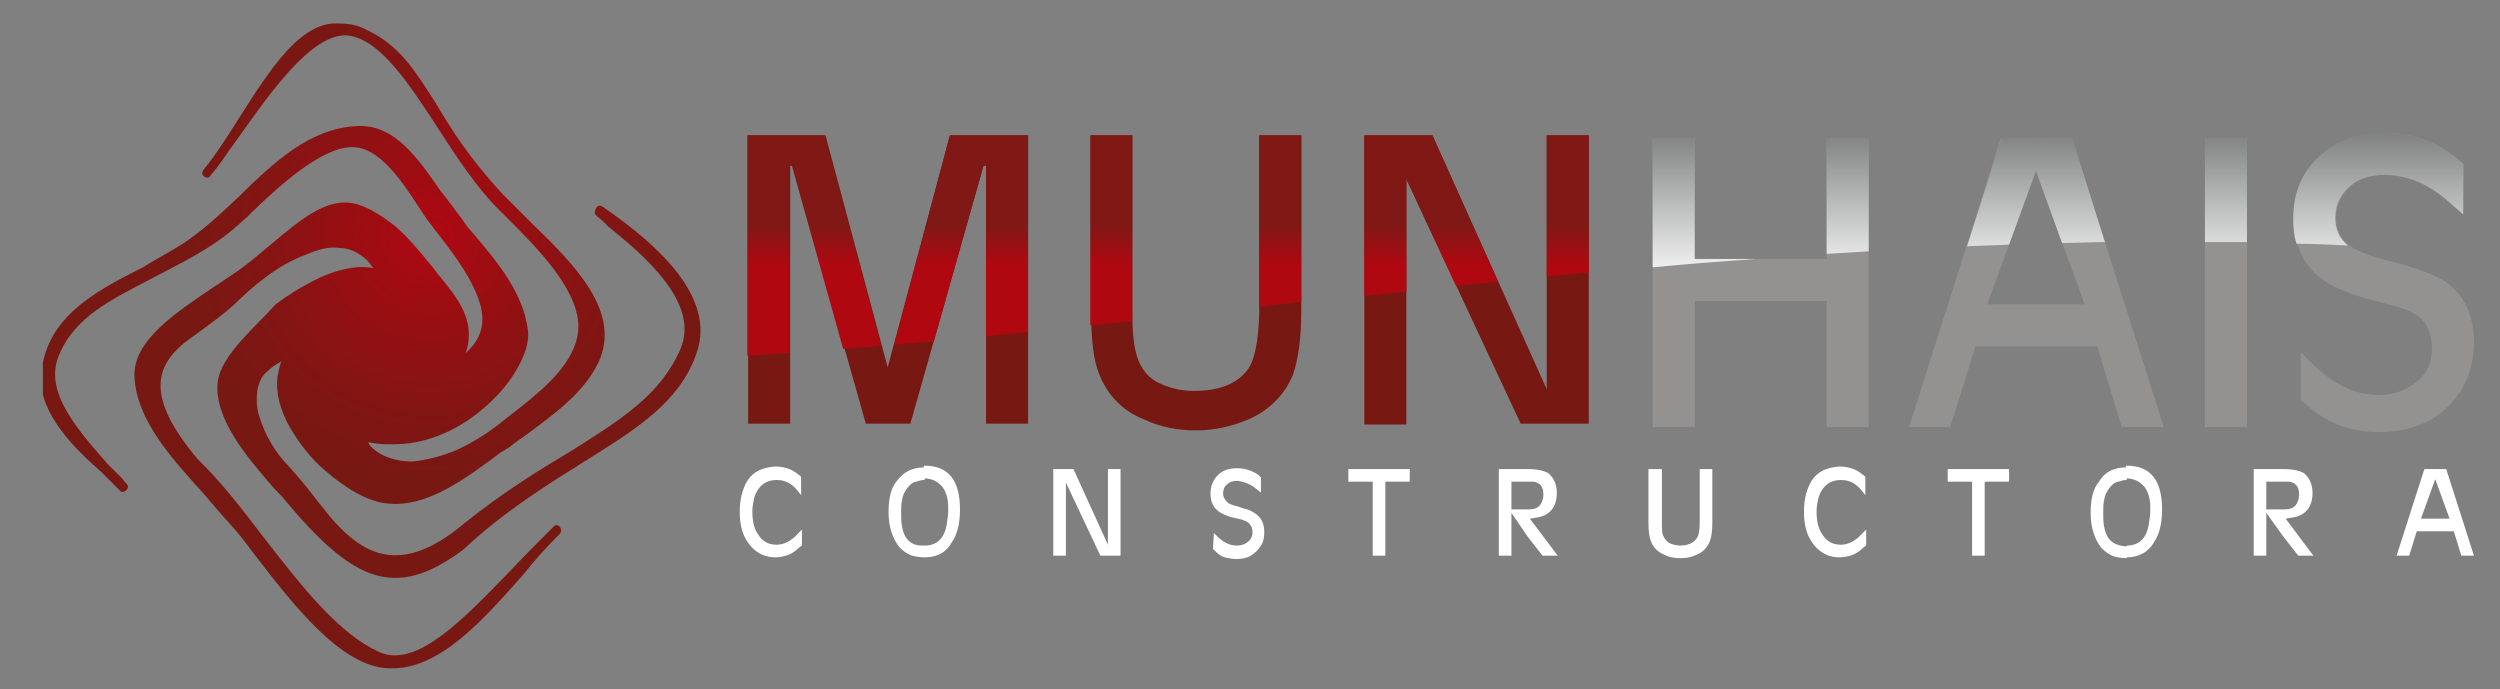
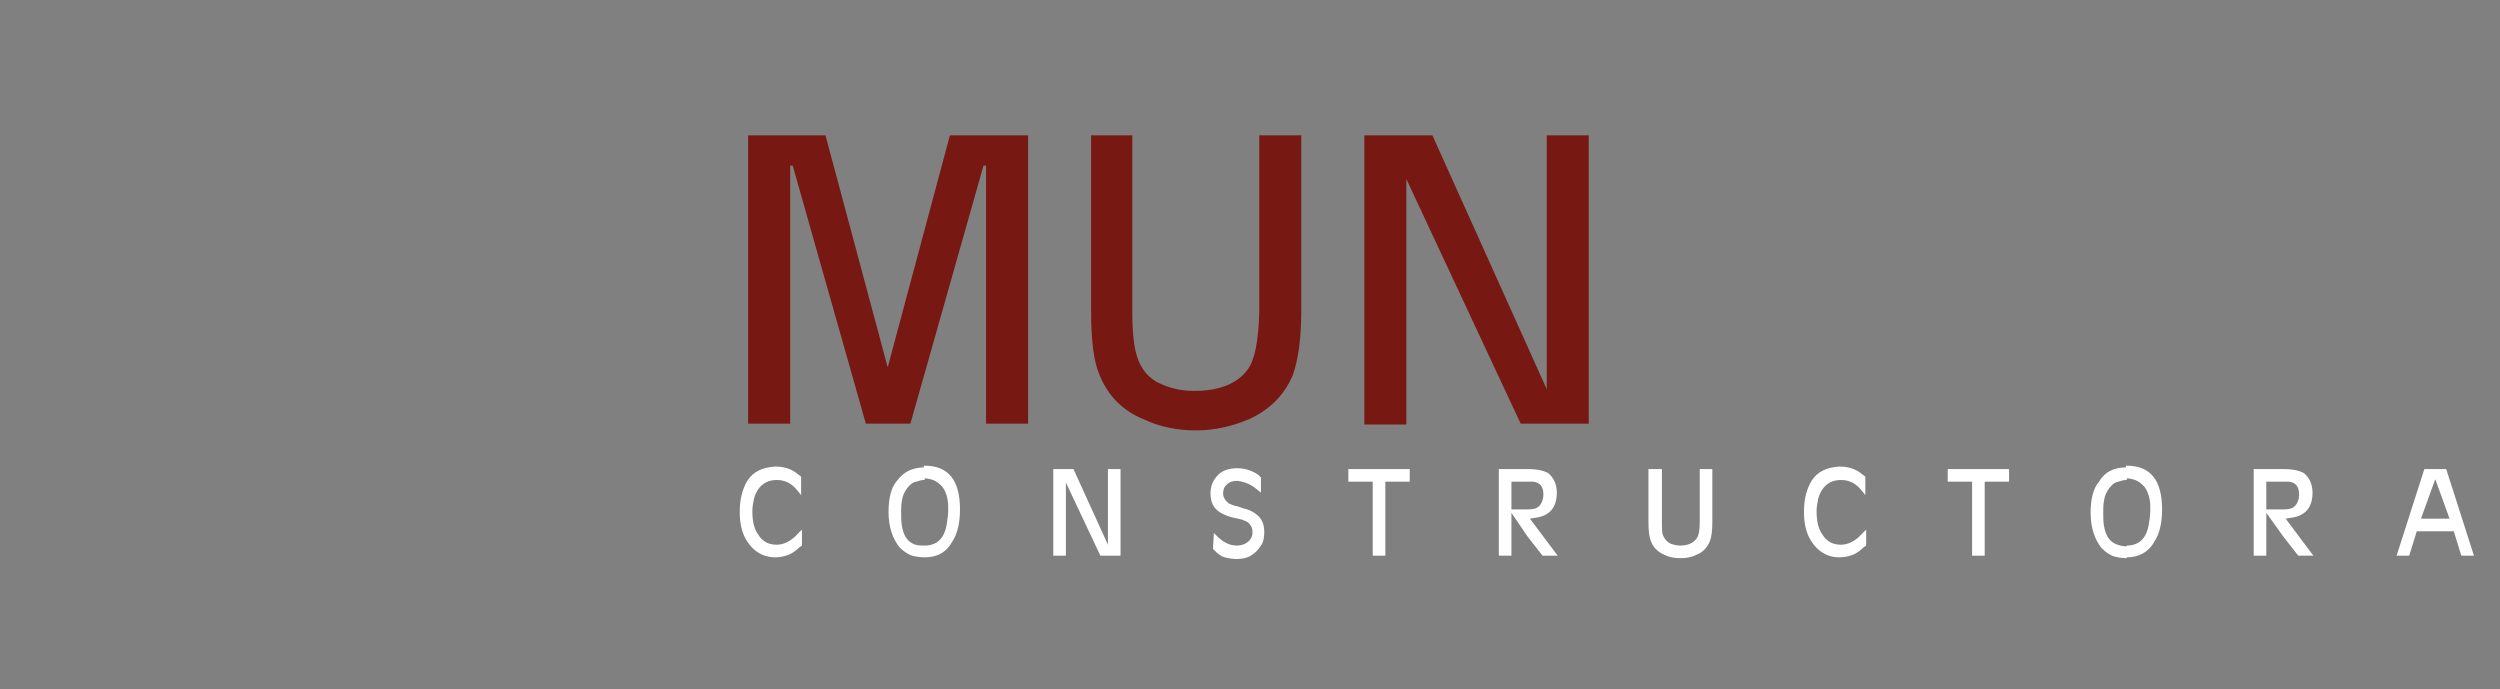
<svg xmlns="http://www.w3.org/2000/svg" xmlns:xlink="http://www.w3.org/1999/xlink" version="1.1" id="Capa_1" x="0px" y="0px" viewBox="0 0 297.4 82" style="enable-background:new 0 0 297.4 82;" xml:space="preserve">
  <rect x="0" y="0" width="297.4" height="82" fill="#808080" stroke="none" />
  <style type="text/css">
	.st0{clip-path:url(#SVGID_2_);fill:url(#SVGID_3_);}
	.st1{fill:#781813;}
	.st2{clip-path:url(#SVGID_5_);fill:url(#SVGID_6_);}
	.st3{fill:#949191;}
	.st4{clip-path:url(#SVGID_8_);fill:url(#SVGID_9_);}
	.st5{fill:#FFFFFF;}
</style>
  <g>
    <g>
      <g>
        <defs>
          <path id="SVGID_1_" d="M28.4,14.1c-1.4,2.2-2.7,4.3-4.2,6.1l0,0C24,20.5,24,20.8,24.3,21c0.3,0.2,0.6,0.2,0.8-0.2      c1-1.1,1.9-2.6,3.1-4.2c3.9-5.5,8.7-12.4,12.9-12.4l0,0l0,0c3.9,0.2,7.4,5.5,11.1,11.2c2.2,3.4,4.5,6.9,7.1,9.5l0,0l0,0      c0.3,0.3,0.8,0.8,1.3,1.3c3.2,3.2,8,8,8.2,12.4v0.2c0,3.9-3.7,7.1-6.7,9.5c-0.6,0.5-1.3,1-1.8,1.4l0,0l0,0      c-1.3,1.1-3.1,2.4-5.1,3.4c-1.9,1-4.2,1.6-6.1,1.8c-1.9,0-3.7-0.5-5-1.8c-0.2-0.2-0.2-0.3-0.3-0.5c1.4,0.3,2.7,0.3,4.2,0.2      c3.7-0.3,7.1-2.1,9.6-4.3c2.6-2.2,4.3-4.8,5-7.1c0.2-0.8,0.3-1.4,0.2-2.1c-0.5-4.3-3.5-8-6.4-11.4c-0.5-0.6-1-1.1-1.4-1.8l0,0      l0,0c-0.8-1-1.6-2.2-2.6-3.4c-2.7-3.9-5.5-8-10-7.7c-5.6,0.3-9.8,4.3-14,8.4c-1.9,1.8-3.7,3.5-5.8,5l0,0l0,0l0,0      c-1.8,1.3-3.7,2.2-5.6,3.4C11,34.8,5.2,38,4.9,44.9c-0.2,4.3,3.9,8.4,7.1,11.2c0.8,0.8,1.6,1.6,2.2,2.2l0,0      c0.2,0.3,0.6,0.3,0.8,0c0.3-0.2,0.3-0.6,0-0.8c-0.6-0.8-1.3-1.4-2.1-2.2l0,0c-3.7-4.2-7.7-8.7-5.9-13c1.9-4.7,6.4-6.7,11.1-9.2      c3.4-1.8,7.1-3.5,10.3-6.4c0.5-0.5,1-0.8,1.4-1.3c3.2-3.1,8.4-7.9,12.1-7.9l0,0l0,0c3.2,0,5.8,3.9,7.9,7.1l0,0l0,0      c0.6,1,1.3,1.9,1.9,2.7l0,0l0,0l0,0l0,0l0,0l0,0c2.7,3.4,4.8,6.4,5.5,9.2c0.5,2.1,0,3.9-1.8,5.5c1.3-3.9-1-6.6-3.4-9.5l0,0      c-0.3-0.5-0.8-1-1.1-1.4l0,0l0,0l0,0c-1.3-1.6-2.6-3.1-3.9-4.2c-1.4-1.1-2.9-2.1-4.5-2.6c-3.5-1-6.7,1.8-10.3,4.8      c-1.3,1.1-2.6,2.2-4,3.2l0,0c-0.8,0.5-1.6,1.1-2.7,1.8c-4.3,2.9-9.8,6.4-9.5,10.8c0.3,5.1,4.3,9.5,8.2,13.8      c1.1,1.3,2.2,2.6,3.4,3.9l0,0l0,0c1,1.1,1.8,2.2,2.7,3.4c4.7,6.1,10.3,13.3,15.9,13.5l0,0h0.2l0,0c5.9,0.2,11.1-5.8,15.9-11.2      c1.4-1.8,2.9-3.4,4.3-4.8l0,0l0,0l0,0l0,0l0,0c0.2-0.2,0.2-0.6,0-0.8c-0.2-0.3-0.6-0.3-0.8,0c-1.6,1.6-3.4,3.4-5,5.1      c-5.6,5.8-11.2,11.7-15.6,9.8c-4.8-2.1-9.2-7.7-13.7-13.5c-2.6-3.4-5.1-6.7-8-9.5l0,0c-6.4-7.6-4.8-11.1-1.6-13.8      c0.8-0.6,1.8-1.3,2.6-1.9c1.1-0.8,2.4-1.8,3.4-2.7l0,0l0,0l0,0c1.9-1.9,5.1-4.7,8.5-5.9c1.4-0.6,2.7-1,4-0.8      c1.1,0,2.2,0.5,3.2,1.4c0.3,0.3,0.5,0.6,0.8,1c-2.4-0.5-5.5,0.5-8.2,2.1c-0.6,0.3-1.1,0.6-1.8,1.1c-0.6,0.3-1.1,0.8-1.6,1.1l0,0      l-0.2,0.2c-1.9,2.2-6.3,5.8-6.7,9l0,0l0,0l0,0l0,0c-0.5,4.5,3.7,9.2,6.7,12.7c0.5,0.5,1,1,1.3,1.4l0,0c4,4.8,7.2,7.7,10.4,8.8      c3.4,1.1,6.6,0.2,10.8-2.9l0,0l0,0c4.8-4.5,9.8-7.6,14.1-10.3c6.4-4,11.7-7.2,13.7-13.2c1.1-3.2,0-6.4-2.2-9.3s-5.5-5.6-9-8      c-0.3-0.2-0.6-0.2-0.8,0.2s-0.2,0.6,0,0.8c0.5,0.5,1,0.8,1.4,1.3c4.2,3.4,10.9,9,8.7,14.5c-2.4,5.6-7.1,8.5-13.3,12.4      c-3.7,2.2-7.9,4.8-12.4,8.4l0,0c-7.9,6.7-12.4,3.5-16.1-0.8c-0.6-0.8-1.3-1.6-1.9-2.4c-1-1.3-2.1-2.6-3.1-3.7l0,0l0,0l0,0l0,0      c-1.3-1.3-2.7-3.5-3.4-5.9c-0.3-1-0.3-1.9-0.2-2.9c0.2-1,0.5-1.8,1.3-2.4c0.5-0.5,1-0.8,1.6-1.1c-0.3,0.5-0.3,1.1-0.5,1.8      c-0.2,1.9,0.3,3.9,1.4,5.9c1.1,1.9,2.6,3.9,4.3,5.3c2.4,2.1,5.1,3.7,7.4,3.9c4.7,0.5,9.2-2.9,13.5-6.1l1-0.6      c0.6-0.5,1.3-1,1.9-1.4c3.5-2.6,6.9-5,8.7-8.7c2.7-5.9-2.6-11.4-7.9-16.5c-1.1-1.1-2.4-2.4-3.5-3.5l0,0l0,0c-4-4.3-6.3-8-8-10.9      c-2.6-4-4.3-6.9-8.5-8.8c-1-0.5-2.1-0.6-2.9-0.6C35.8,2.4,32.1,8.3,28.4,14.1" />
        </defs>
        <clipPath id="SVGID_2_">
          <use xlink:href="#SVGID_1_" style="overflow:visible;" />
        </clipPath>
        <radialGradient id="SVGID_3_" cx="-603.671" cy="142.709" r="1.079" gradientTransform="matrix(26.796 0 0 26.796 16227.205 -3795.959)" gradientUnits="userSpaceOnUse">
          <stop offset="0" style="stop-color:#B00811" />
          <stop offset="0.211" style="stop-color:#A10C12" />
          <stop offset="0.715" style="stop-color:#831513" />
          <stop offset="1" style="stop-color:#781813" />
        </radialGradient>
-         <rect x="5.1" y="2.4" class="st0" width="79.2" height="77.9" />
      </g>
    </g>
    <g>
      <path class="st1" d="M170.4,16.1L184,46.3l0,0V16.1h5v34.3h-8.1l-13.6-29.1l0,0v29.2h-5V16.1H170.4z M134.7,16.1v21.1    c0,2.3,0.2,4,0.5,5c0.5,1.8,1.6,3,3.2,3.6c1.2,0.5,2.4,0.7,3.7,0.7c3,0,5.1-0.9,6.3-2.5c0.9-1.2,1.3-3.5,1.4-6.8V16.1h5V37    c0,3.4-0.4,5.9-1,7.6c-1,2.4-2.8,4.2-5.3,5.3c-1.9,0.8-4,1.3-6.2,1.3c-2.2,0-4.3-0.4-6.2-1.3c-2.5-1-4.3-2.8-5.3-5.3    c-0.7-1.6-1-4.1-1-7.6V16.1H134.7z M98.2,16.1l7.4,27.6l0,0l7.4-27.6h9.3v34.3h-5V19.7H117l-8.7,30.7H103l-8.7-30.7H94v30.7h-5    V16.1H98.2z" />
    </g>
    <g>
      <g>
        <defs>
-           <path id="SVGID_4_" d="M88.9,16.1v26.2c1.7-0.1,3.3-0.2,5-0.3V19.7h0.3l6.1,21.8c1.5-0.1,3-0.2,4.5-0.4l-6.7-25      C98.1,16.1,88.9,16.1,88.9,16.1z M113,16.1L106.4,41c1.6-0.1,3.1-0.3,4.7-0.4l5.9-20.9h0.3V40c1.7-0.2,3.3-0.3,5-0.5V16.1H113z       M129.7,16.1V37c0,0.6,0,1.2,0,1.7l5-0.5c0-0.3,0-0.6,0-1V16.1H129.7z M149.8,16.1v20.4l5-0.6V16.1H149.8z M162.3,16.1v19.1      l5-0.5V21.3l0,0l5.9,12.7c1.7-0.2,3.3-0.3,5-0.5l-7.8-17.4C170.4,16.1,162.3,16.1,162.3,16.1z M184,16.1v16.8      c1.7-0.2,3.3-0.3,5-0.5V16.1H184z" />
-         </defs>
+           </defs>
        <clipPath id="SVGID_5_">
          <use xlink:href="#SVGID_4_" style="overflow:visible;" />
        </clipPath>
        <linearGradient id="SVGID_6_" gradientUnits="userSpaceOnUse" x1="-477.758" y1="-34.756" x2="-476.049" y2="-34.756" gradientTransform="matrix(0 2.808 -2.808 0 41.359 1368.297)">
          <stop offset="0" style="stop-color:#801816" />
          <stop offset="1" style="stop-color:#B00811" />
        </linearGradient>
-         <rect x="88.9" y="16.1" class="st2" width="100.1" height="26.2" />
      </g>
    </g>
    <g>
-       <path class="st3" d="M242.2,16.5v3.9l-5.8,15.8h5.8v5H235l-3,9.6h-4.9L238,16.5C238,16.5,242.2,16.5,242.2,16.5z M201.6,16.5v14.3    h15.7V16.5h5v34.3h-5v-15h-15.7v15h-5V16.5H201.6z M273.7,41.9l1.5,1.5c2.5,2.4,5.1,3.6,7.8,3.6c1.6,0,3.1-0.5,4.4-1.5    s1.9-2.3,1.9-4c0-1.8-0.6-3.2-1.8-4c-0.6-0.4-1.4-0.7-2.3-1l-3-0.8c-1.7-0.4-3.2-1-4.5-1.6c-3.2-1.6-4.8-4.3-4.8-8.1    c0-3,1-5.4,3.1-7.4c2-1.8,4.5-2.8,7.6-2.8s5.9,0.9,8.4,2.8l1.1,0.9v6l-1.7-1.5c-2.4-2.1-4.9-3.1-7.6-3.2c-1.8,0-3.2,0.4-4.1,1.3    c-1.2,1-1.8,2.3-1.8,3.8c0,1.7,0.8,3,2.4,3.8c0.8,0.4,1.9,0.8,3,1.1l3,0.8c1.6,0.5,3,1,4.1,1.6c2.6,1.5,3.9,4.1,3.9,7.6    c0,2-0.5,3.8-1.4,5.4c-1,1.7-2.4,3-4,3.9c-1.7,0.8-3.6,1.3-5.7,1.3c-1.7,0-3.2-0.2-4.6-0.7c-1.4-0.5-2.6-1.2-3.8-2.2l-1.1-0.9    L273.7,41.9L273.7,41.9z M262.3,16.5h5v34.3h-5V16.5z M242.2,41.2v-5h5.8l-5.8-15.8l0,0v-3.9h4.3l10.9,34.3h-5l-2.9-9.6    C249.5,41.2,242.2,41.2,242.2,41.2z" />
-     </g>
+       </g>
    <g>
      <g>
        <defs>
          <path id="SVGID_7_" d="M196.6,16.5v15.3c4.1-0.4,8.1-0.7,12.3-1h-7.3V16.5H196.6z M217.3,16.5v13.7c1.7-0.1,3.3-0.2,5-0.3V16.5      H217.3z M238.1,16.5L234,29.3c1.7-0.1,3.3-0.1,5-0.2l3.2-8.8l3.1,8.6c1.7,0,3.4-0.1,5.1-0.1l-3.9-12.4L238.1,16.5L238.1,16.5z       M262.3,16.5v12.3c1.7,0,3.3,0,5,0V16.5H262.3z M275.9,18.6c-2.1,1.9-3.1,4.4-3.1,7.4c0,1.1,0.1,2.1,0.4,3c2,0,4,0.1,6.1,0.2      c-1-0.8-1.5-1.9-1.5-3.3c0-1.5,0.6-2.8,1.8-3.8c0.9-0.8,2.3-1.3,4.1-1.3c2.7,0,5.2,1.1,7.6,3.2l1.7,1.5v-6l-1.1-0.9      c-2.5-1.9-5.3-2.8-8.4-2.8S277.9,16.7,275.9,18.6" />
        </defs>
        <clipPath id="SVGID_8_">
          <use xlink:href="#SVGID_7_" style="overflow:visible;" />
        </clipPath>
        <linearGradient id="SVGID_9_" gradientUnits="userSpaceOnUse" x1="-585.703" y1="85.576" x2="-583.994" y2="85.576" gradientTransform="matrix(0 12.313 -12.313 0 1298.487 7224.887)">
          <stop offset="0" style="stop-color:#6D6F6F" />
          <stop offset="1" style="stop-color:#FFFFFF" />
        </linearGradient>
-         <rect x="196.6" y="15.8" class="st4" width="96.4" height="16" />
      </g>
    </g>
    <path class="st5" d="M110,55.6v1.5c-0.4,0-0.7,0.1-1,0.2c-0.5,0.1-0.8,0.4-1.1,0.8c-0.3,0.4-0.5,0.8-0.6,1.4   c-0.1,0.5-0.1,1-0.1,1.5c0,0.6,0,1.1,0.1,1.6c0.2,1.2,0.7,1.9,1.6,2.2c0.3,0.1,0.7,0.1,1.1,0.1v1.4l0,0c-0.6,0-1.1-0.1-1.5-0.2   c-0.6-0.2-1.1-0.6-1.5-1c-0.8-1-1.3-2.4-1.3-4.2c0-1.6,0.3-2.9,1-3.7C107.5,56.1,108.6,55.6,110,55.6 M95.1,65.1   c-0.4,0.4-0.8,0.7-1.3,0.9c-0.5,0.2-1.1,0.3-1.6,0.3s-1-0.1-1.5-0.3c-0.9-0.4-1.6-1.1-2.1-2.1c-0.4-0.8-0.6-1.8-0.6-3   c0-1.5,0.3-2.7,0.9-3.7c0.7-1.1,1.8-1.6,3.3-1.7c1.1,0,2,0.3,2.7,0.9l0.4,0.3v2.2l-0.4-0.5c-0.7-0.9-1.5-1.3-2.5-1.3   s-1.7,0.4-2.2,1.1c-0.2,0.3-0.4,0.7-0.5,1.1c-0.1,0.5-0.2,1-0.2,1.5c0,1.2,0.2,2.1,0.7,2.8c0.5,0.8,1.2,1.2,2.2,1.2   c0.8,0,1.7-0.4,2.5-1.3l0.5-0.5v1.9L95.1,65.1z M160.4,55.8h7.3v1.5h-2.9v8.8h-1.5v-8.8h-2.9L160.4,55.8L160.4,55.8z M144.4,63.4   l0.4,0.4c0.7,0.7,1.5,1.1,2.3,1.1c0.5,0,0.9-0.1,1.3-0.4c0.4-0.3,0.6-0.7,0.6-1.2s-0.2-0.9-0.6-1.2c-0.2-0.1-0.4-0.2-0.7-0.3   l-0.9-0.2c-0.5-0.1-1-0.3-1.4-0.5c-1-0.5-1.4-1.3-1.4-2.4c0-0.9,0.3-1.6,0.9-2.2c0.6-0.6,1.4-0.8,2.3-0.8s1.8,0.3,2.5,0.8l0.3,0.3   v1.8l-0.5-0.4c-0.7-0.6-1.5-0.9-2.3-1c-0.5,0-0.9,0.1-1.2,0.4c-0.4,0.3-0.5,0.7-0.5,1.1c0,0.5,0.3,0.9,0.7,1.2   c0.3,0.1,0.6,0.3,0.9,0.3l0.9,0.3c0.5,0.1,0.9,0.3,1.2,0.5c0.8,0.5,1.2,1.2,1.2,2.3c0,0.6-0.1,1.2-0.4,1.6   c-0.3,0.5-0.7,0.9-1.2,1.2c-0.5,0.3-1.1,0.4-1.7,0.4c-0.5,0-1-0.1-1.4-0.2s-0.8-0.4-1.1-0.7l-0.3-0.3L144.4,63.4L144.4,63.4z    M127.7,55.8l4.1,9l0,0v-9h1.5v10.3h-2.4l-4.1-8.7l0,0v8.7h-1.5V55.8H127.7z M110,66.3v-1.4c1.4,0,2.3-0.8,2.6-2.4   c0.1-0.6,0.2-1.2,0.2-1.8c0-0.5,0-0.9-0.1-1.4s-0.3-1-0.6-1.4c-0.3-0.3-0.6-0.6-1.1-0.8c-0.3-0.1-0.7-0.2-1.1-0.2l0,0v-1.5h0.1   c2.8,0,4.2,1.7,4.2,5.2c0,1.6-0.3,2.9-0.9,3.8C112.6,65.7,111.5,66.3,110,66.3 M181.7,55.8v1.5h-1.9v3.3h1.9v3.2l-1.9-2.8v5.1h-1.5   V55.8H181.7L181.7,55.8z M231.7,55.8h7.3v1.5h-2.9v8.8h-1.5v-8.8h-2.9L231.7,55.8L231.7,55.8z M221.7,65.1   c-0.4,0.4-0.8,0.7-1.3,0.9c-0.5,0.2-1.1,0.3-1.6,0.3s-1.1-0.1-1.5-0.3c-0.9-0.4-1.6-1.1-2.1-2.1c-0.4-0.8-0.6-1.8-0.6-3   c0-1.5,0.3-2.7,0.9-3.7c0.7-1.1,1.8-1.6,3.3-1.7c1.1,0,2,0.3,2.7,0.9l0.4,0.3v2.2l-0.4-0.5c-0.7-0.9-1.5-1.3-2.5-1.3   s-1.7,0.4-2.2,1.1c-0.2,0.3-0.4,0.7-0.5,1.1c-0.1,0.5-0.2,1-0.2,1.5c0,1.2,0.2,2.1,0.7,2.8c0.5,0.8,1.2,1.2,2.2,1.2   c0.8,0,1.7-0.4,2.5-1.3L222,63v1.9L221.7,65.1z M197.7,55.8v6.3c0,0.7,0,1.2,0.1,1.5c0.2,0.5,0.5,0.9,1,1.1   c0.3,0.1,0.7,0.2,1.1,0.2c0.9,0,1.5-0.3,1.9-0.8c0.3-0.4,0.4-1,0.4-2v-6.3h1.5v6.3c0,1-0.1,1.8-0.3,2.3c-0.3,0.7-0.8,1.3-1.6,1.6   c-0.6,0.3-1.2,0.4-1.9,0.4s-1.3-0.1-1.9-0.4c-0.7-0.3-1.3-0.8-1.6-1.6c-0.2-0.5-0.3-1.2-0.3-2.3v-6.3H197.7z M181.7,63.8v-3.2l0,0   c0.7,0,1.1-0.1,1.4-0.4c0.3-0.3,0.5-0.8,0.5-1.4c0-0.9-0.4-1.4-1.2-1.5c-0.2,0-0.4,0-0.7,0l0,0v-1.5c1.2,0,2,0.2,2.5,0.5   c0.6,0.5,1,1.3,1,2.3c0,1.8-0.9,2.8-2.6,3l-0.6,0.1l0,0l3.3,4.4h-1.8L181.7,63.8z M253,55.6v1.5c-0.4,0-0.7,0.1-1,0.2   c-0.5,0.1-0.8,0.4-1.1,0.8c-0.3,0.4-0.5,0.8-0.6,1.4c-0.1,0.5-0.1,1-0.1,1.5c0,0.6,0,1.1,0.1,1.6c0.2,1.2,0.7,1.9,1.6,2.2   c0.3,0.1,0.7,0.2,1.1,0.2v1.4l0,0c-0.6,0-1.1-0.1-1.5-0.2c-0.6-0.2-1.1-0.6-1.5-1c-0.8-1-1.3-2.4-1.3-4.2c0-1.6,0.3-2.9,1-3.7   C250.4,56.1,251.5,55.6,253,55.6 M253,66.3v-1.4c1.4,0,2.3-0.8,2.6-2.4c0.1-0.6,0.2-1.2,0.2-1.8c0-0.5,0-0.9-0.1-1.4   s-0.3-1-0.6-1.4c-0.3-0.3-0.6-0.6-1.1-0.8c-0.3-0.1-0.7-0.2-1.1-0.2l0,0v-1.5h0.1c2.8,0,4.2,1.7,4.2,5.2c0,1.6-0.3,2.9-0.9,3.8   C255.6,65.7,254.4,66.3,253,66.3 M271.6,55.8v1.5h-2v3.3h2v3.2l-2-2.8v5.1h-1.5V55.8H271.6L271.6,55.8z M271.6,63.8v-3.2l0,0   c0.7,0,1.1-0.1,1.4-0.4c0.3-0.3,0.5-0.8,0.5-1.4c0-0.9-0.4-1.4-1.2-1.5c-0.2,0-0.4,0-0.7,0l0,0v-1.5c1.2,0,2,0.2,2.5,0.5   c0.6,0.5,1,1.3,1,2.3c0,1.8-0.9,2.8-2.6,3l-0.6,0.1l3.3,4.4h-1.8L271.6,63.8z M289.7,55.8V57l-1.7,4.7l0,0h1.7v1.5h-2.2l0,0   l-0.9,2.9h-1.5l3.3-10.3C288.4,55.8,289.7,55.8,289.7,55.8z M289.7,63.2v-1.5h1.7l0,0l-1.7-4.7l0,0v-1.2h1.3l3.3,10.3h-1.5   l-0.9-2.9l0,0C291.9,63.2,289.7,63.2,289.7,63.2z" />
  </g>
</svg>